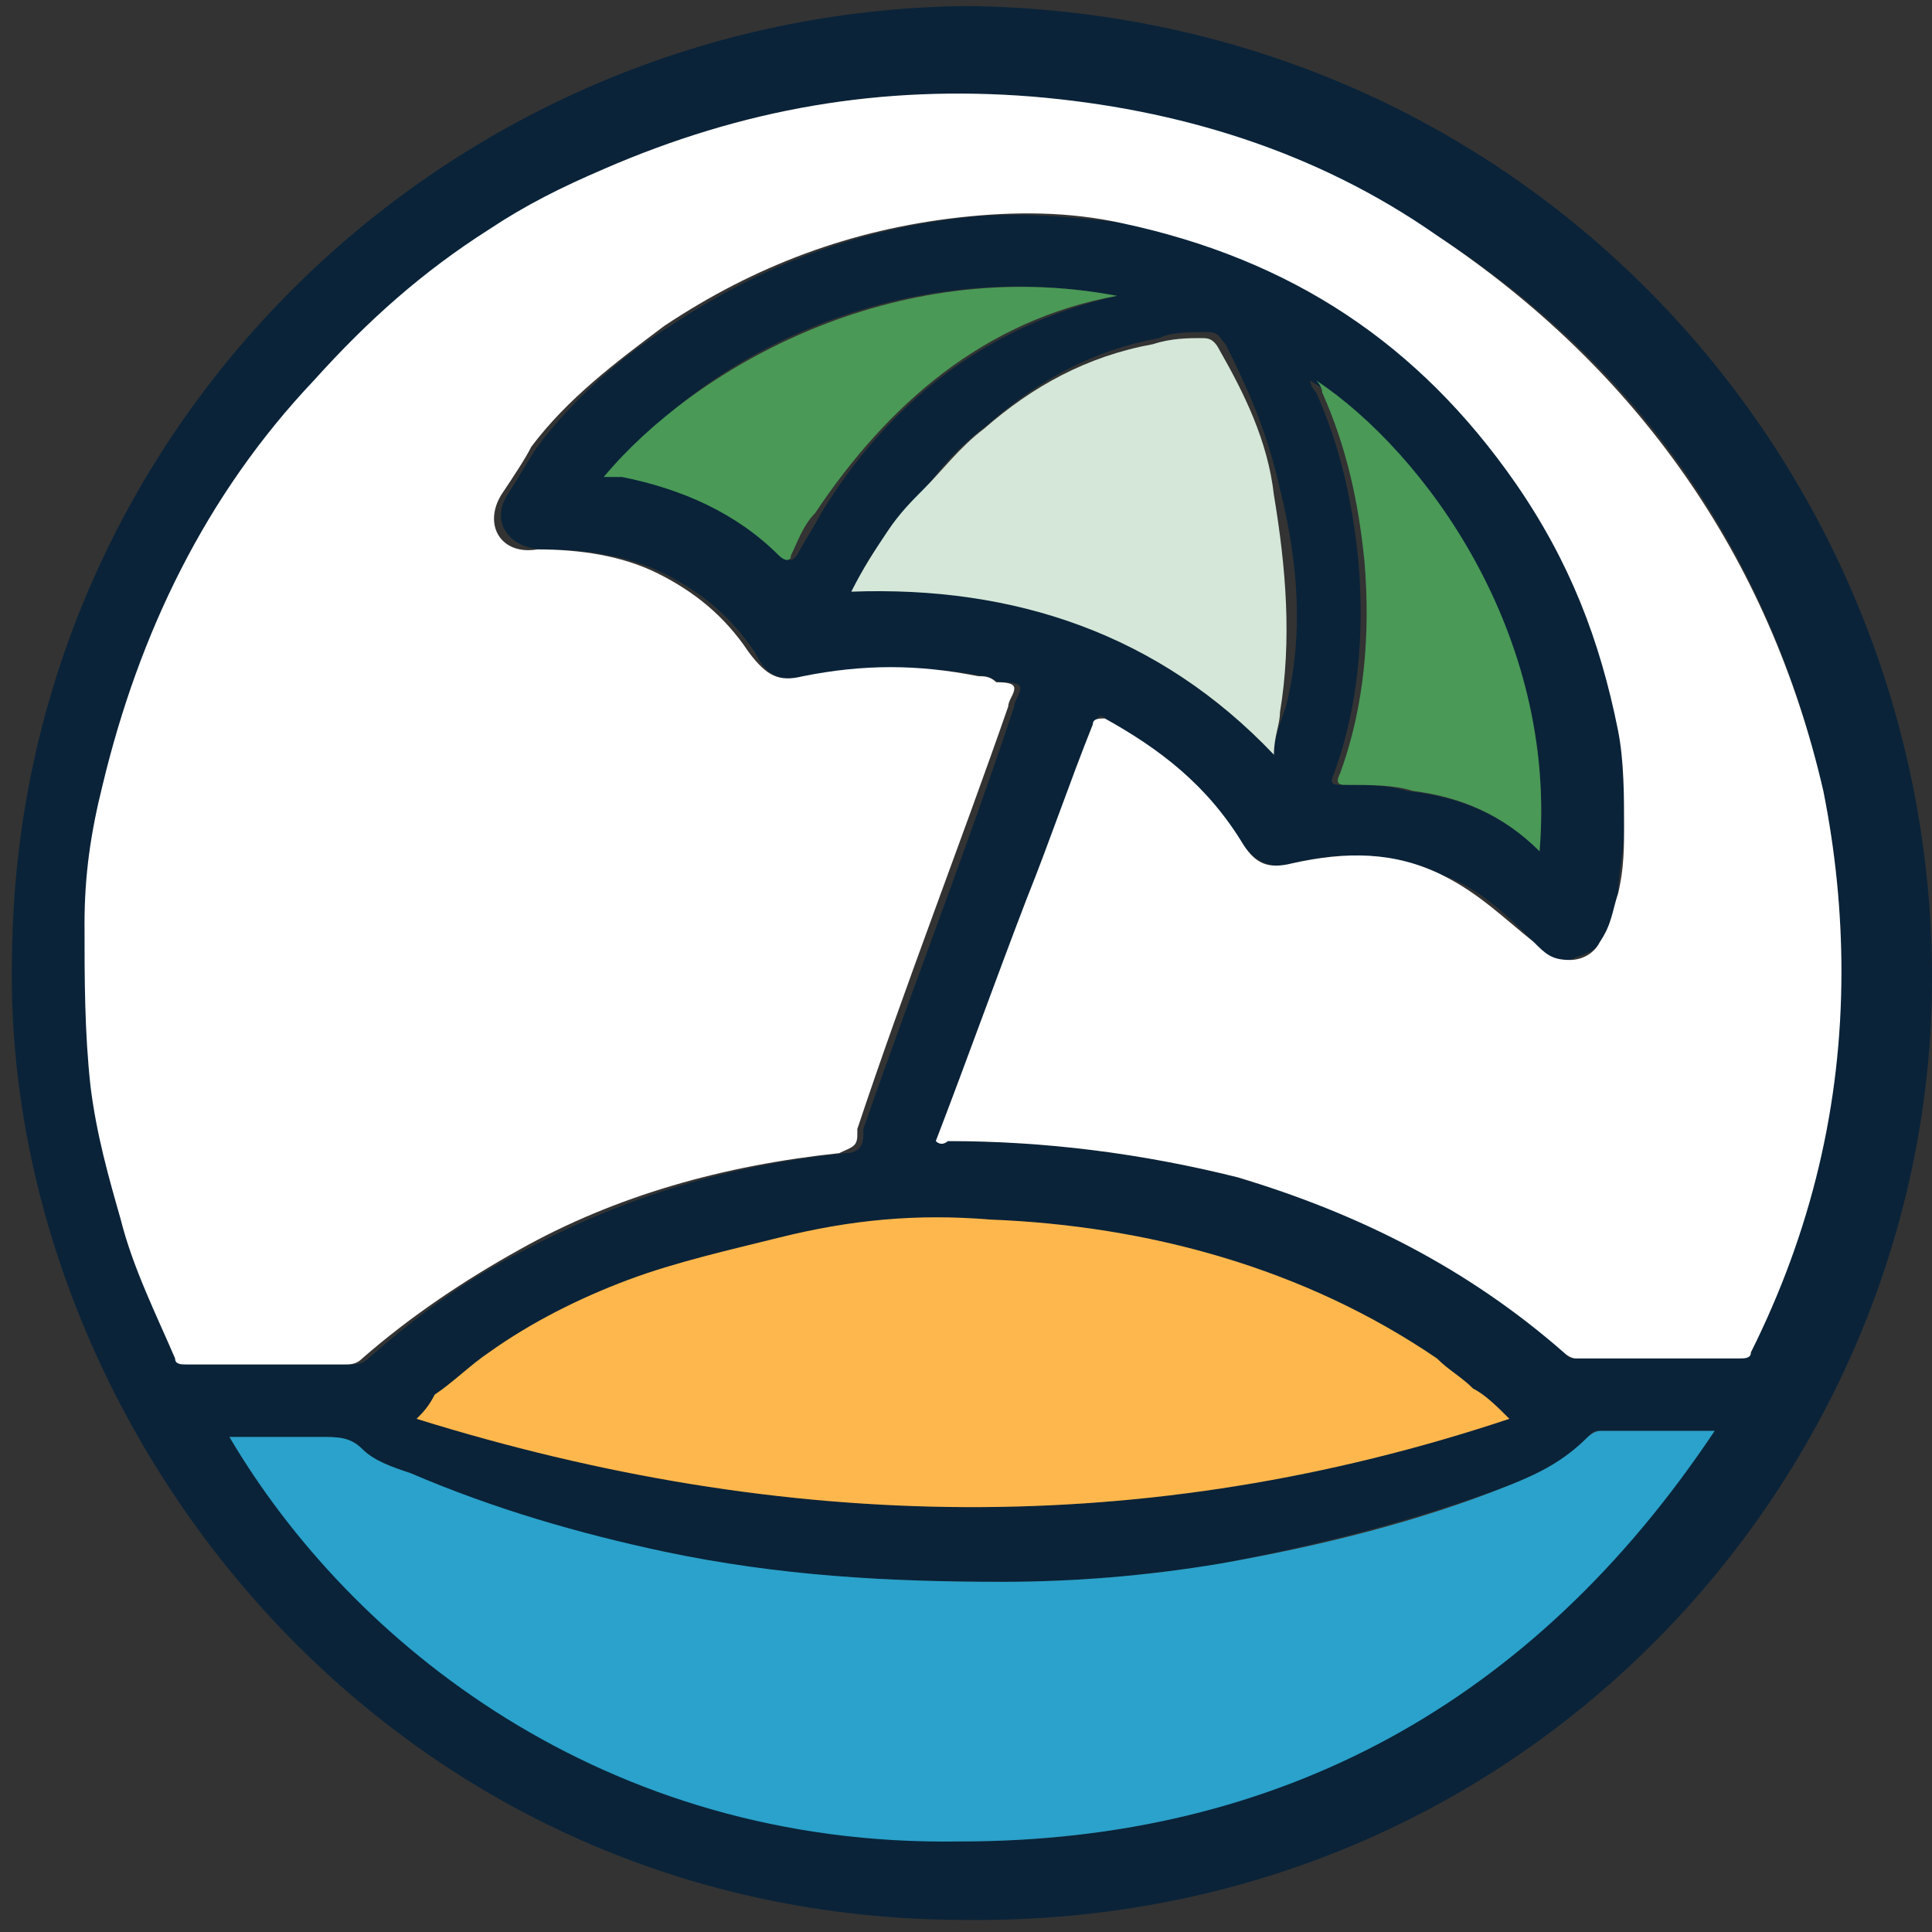
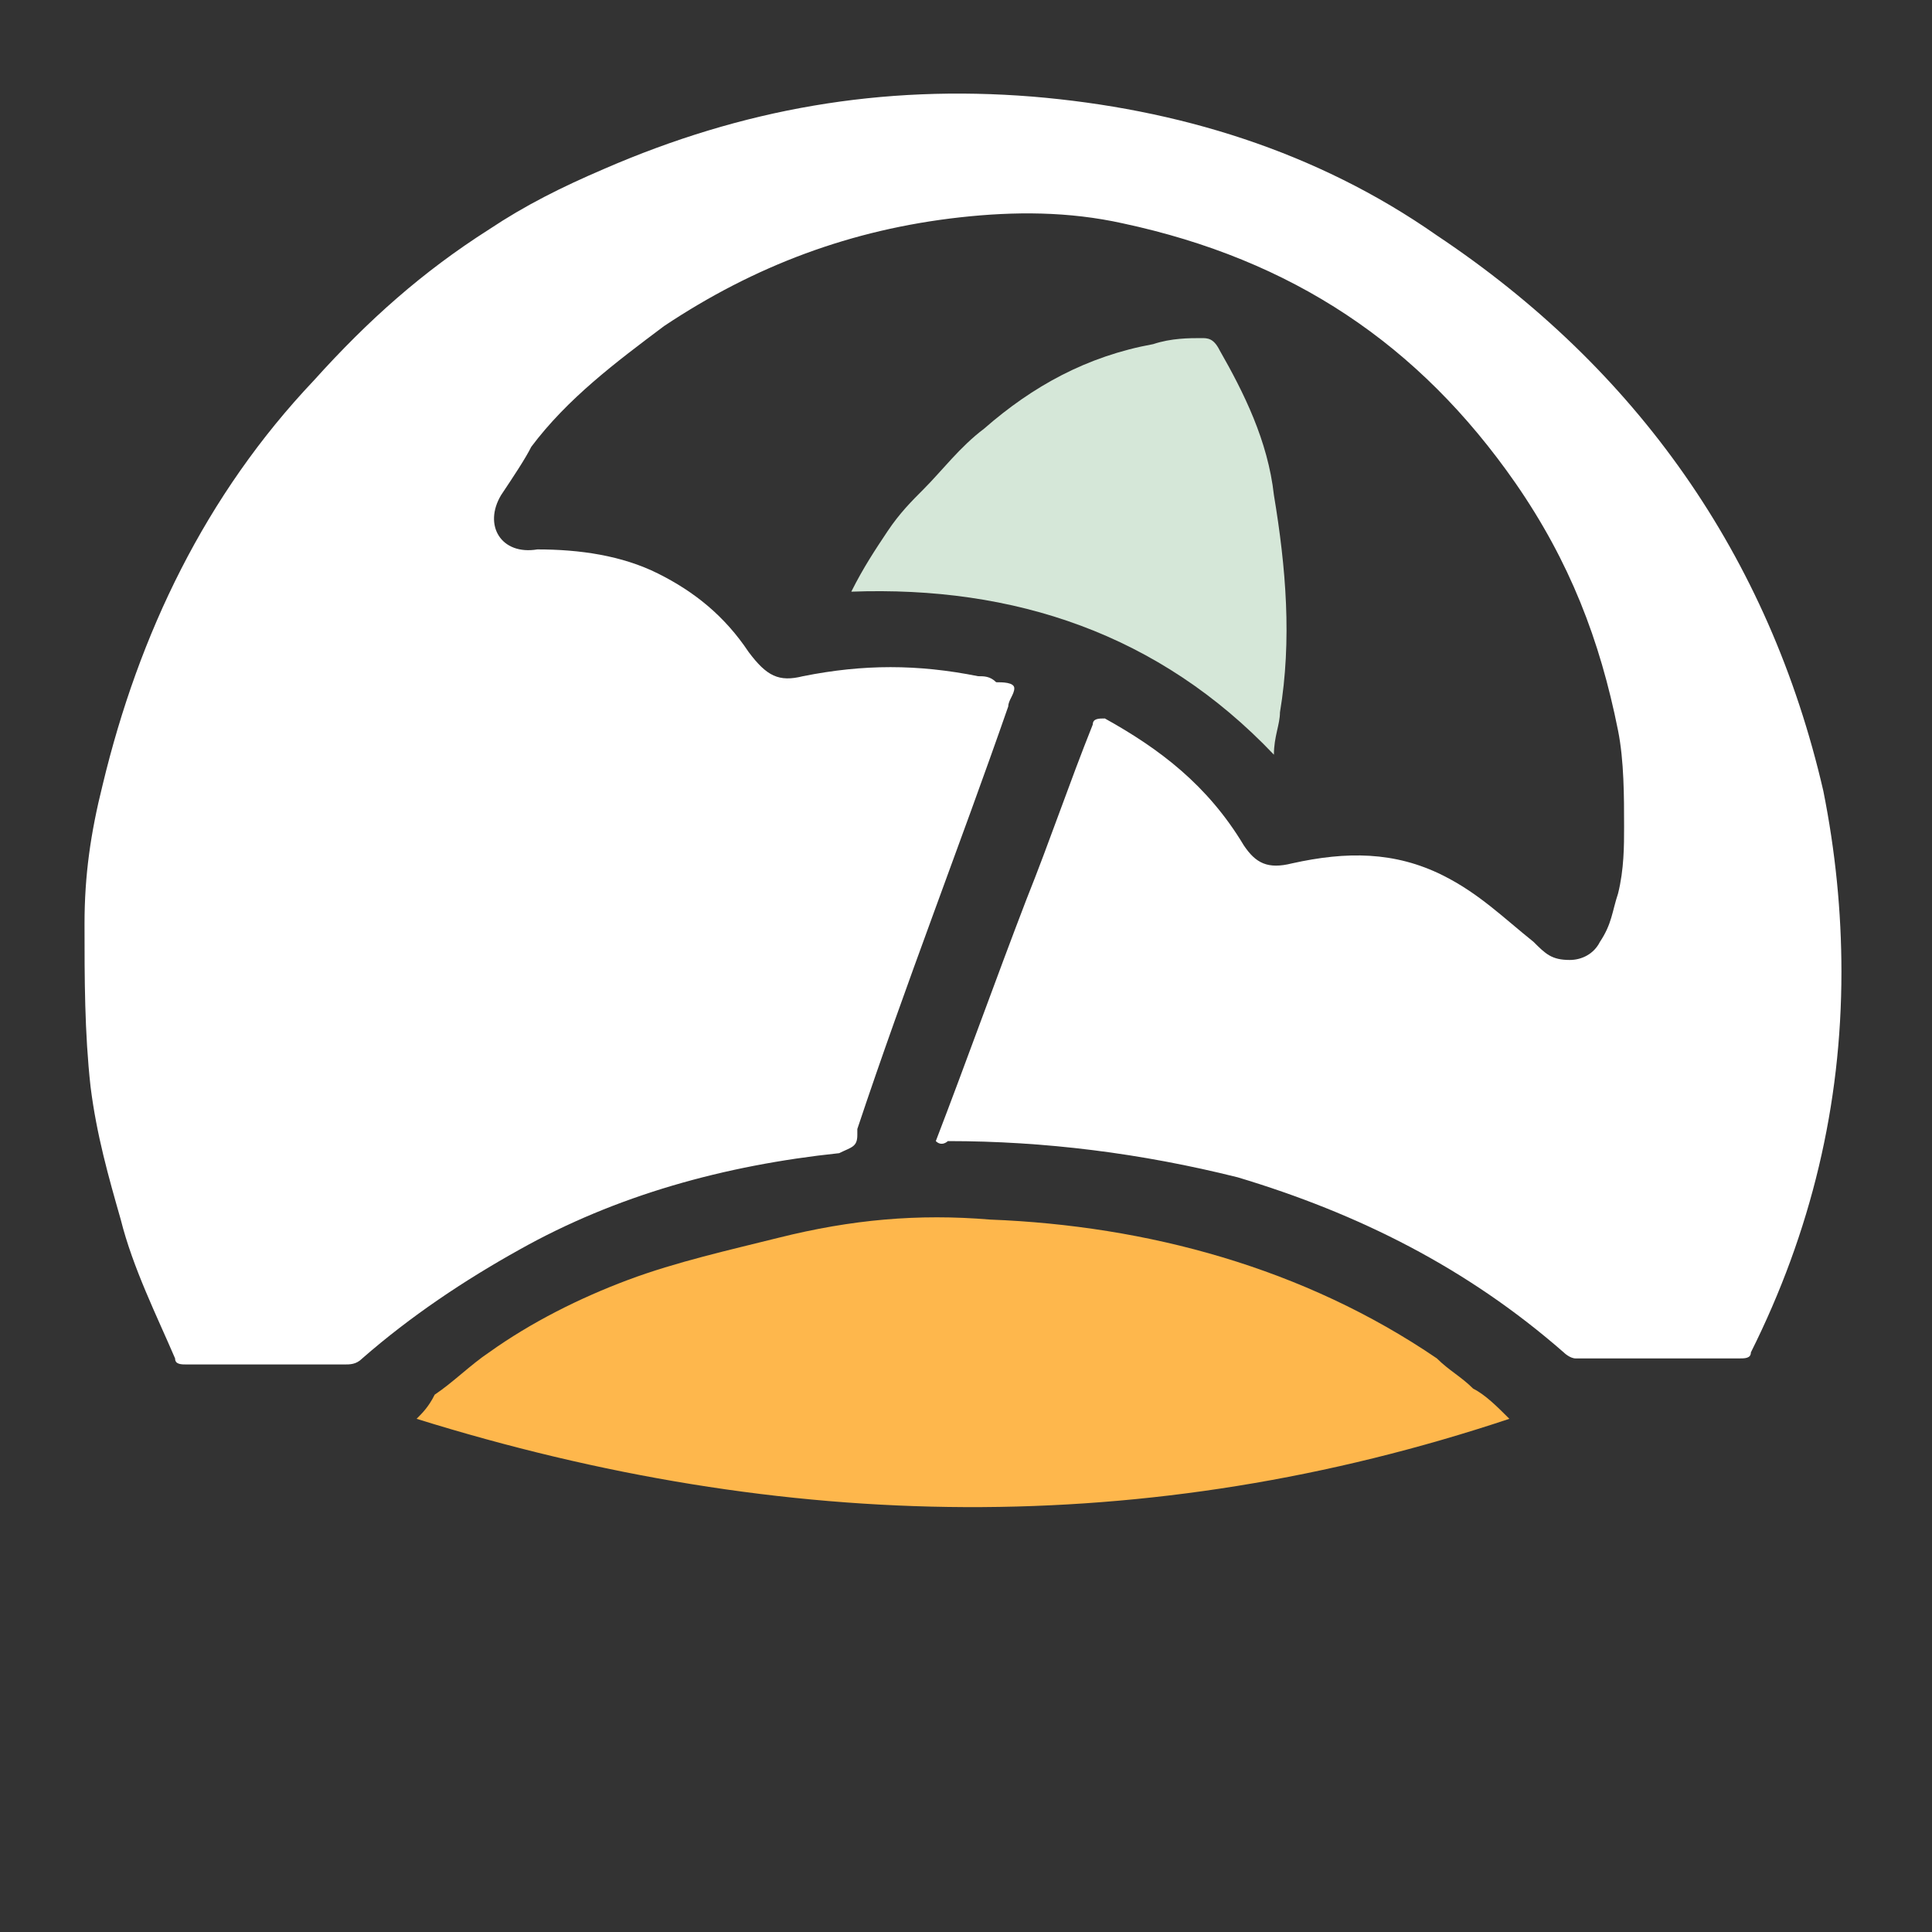
<svg xmlns="http://www.w3.org/2000/svg" version="1.1" id="Layer_1" x="0px" y="0px" viewBox="0 0 32 32" style="enable-background:new 0 0 32 32;" xml:space="preserve">
  <rect x="0" y="0" width="32" height="32" fill="#333333" stroke="none" />
  <style type="text/css">
	.st0{fill:#0A2339;}
	.st1{fill:#FFFFFF;}
	.st2{fill:#2AA2CB;}
	.st3{fill:#FEB74C;}
	.st4{fill:#D5E7D8;}
	.st5{fill:#4A9957;}
</style>
  <g>
-     <path class="st0" d="M16,0.1c9.3,0.1,16,7.6,16,16.1c0,8.2-6.7,15.7-16,15.6c-9.7,0-16-8.3-15.8-16C0.3,7.1,7.4,0.2,16,0.1z    M15.5,18.9c0.1,0,0.1,0,0.2,0c1.6,0,3.2,0.2,4.8,0.6c2,0.6,3.9,1.5,5.4,2.9c0.1,0.1,0.1,0.1,0.2,0.1c0.9,0,1.8,0,2.7,0   c0.1,0,0.2,0,0.2-0.1c1-2,1.4-4.1,1.5-6.3c0-1-0.1-2-0.3-3c-0.9-3.9-3-7-6.4-9.2c-2-1.3-4.3-2.1-6.7-2.3c-2.5-0.2-4.8,0.2-7.1,1.2   C9.4,3.1,8.7,3.4,8.1,3.9c-1,0.7-2,1.5-2.8,2.4c-1.8,1.9-2.9,4.2-3.5,6.7c-0.2,0.7-0.3,1.5-0.3,2.3c0,0.9,0,1.8,0.1,2.7   c0.1,0.7,0.3,1.5,0.5,2.2c0.2,0.8,0.6,1.5,0.9,2.3c0,0.1,0.1,0.1,0.2,0.1c0.9,0,1.7,0,2.6,0c0.1,0,0.2,0,0.3-0.1   c0.8-0.7,1.6-1.3,2.6-1.8c1.7-0.9,3.4-1.4,5.3-1.6c0.2,0,0.3-0.1,0.3-0.3c0,0,0-0.1,0-0.1c0.8-2.3,1.7-4.6,2.5-7   c0-0.1,0.1-0.2,0.1-0.3c0-0.1-0.2-0.1-0.3-0.1c-0.1,0-0.2-0.1-0.3-0.1c-1-0.2-1.9-0.1-2.9,0c-0.5,0.1-0.7,0-0.9-0.4   c-0.4-0.6-0.9-1-1.5-1.3c-0.6-0.3-1.3-0.4-2-0.4c-0.5,0-0.9-0.4-0.6-0.9c0.2-0.3,0.3-0.5,0.5-0.8c0.6-0.8,1.4-1.5,2.2-2   c1.5-1,3.1-1.6,4.9-1.8c0.9-0.1,1.8,0,2.7,0.1c2.7,0.6,4.9,2,6.5,4.3c0.9,1.2,1.4,2.6,1.6,4.1c0.1,0.5,0.1,1.1,0.1,1.6   c0,0.4-0.1,0.8-0.1,1.1c-0.1,0.3-0.1,0.6-0.3,0.8c-0.1,0.2-0.3,0.2-0.5,0.3c-0.3,0-0.4-0.1-0.6-0.3c-0.4-0.4-0.9-0.9-1.5-1.1   c-0.8-0.4-1.7-0.4-2.5-0.2c-0.3,0.1-0.6,0-0.8-0.3c-0.6-0.9-1.4-1.6-2.3-2.1c-0.1-0.1-0.1,0-0.2,0.1C17.7,13,17.4,14,17,15   C16.5,16.3,16,17.6,15.5,18.9L15.5,18.9z M3.8,23.8c2,3.4,6.3,6.7,12.1,6.7c5.4,0,9.5-2.4,12.5-6.8h-1.9c-0.1,0-0.1,0-0.2,0.1   c-0.4,0.4-0.8,0.6-1.3,0.8c-1.6,0.6-3.2,1-4.8,1.3c-1.2,0.2-2.4,0.3-3.6,0.3c-1.9,0-3.8-0.1-5.6-0.5c-1.5-0.3-2.9-0.7-4.2-1.3   c-0.3-0.1-0.6-0.2-0.8-0.4c-0.2-0.2-0.4-0.2-0.7-0.2C4.8,23.8,4.3,23.8,3.8,23.8L3.8,23.8z M6.9,23.5c6.1,1.9,12.1,2,18.1,0   c-0.2-0.2-0.4-0.4-0.6-0.5c-0.2-0.2-0.4-0.3-0.6-0.5c-2.2-1.5-4.8-2.2-7.4-2.3c-1.2-0.1-2.3,0-3.5,0.3c-0.8,0.2-1.7,0.4-2.5,0.7   c-0.8,0.3-1.6,0.7-2.3,1.2c-0.3,0.2-0.6,0.5-0.9,0.7C7.1,23.3,7,23.4,6.9,23.5L6.9,23.5z M21.1,12.5c0-0.3,0.1-0.5,0.2-0.8   c0.3-1.2,0.2-2.4-0.1-3.6c-0.2-0.9-0.5-1.6-0.9-2.4c-0.1-0.1-0.1-0.2-0.3-0.2c-0.3,0-0.6,0-0.8,0.1c-1.1,0.2-2,0.7-2.8,1.4   c-0.4,0.3-0.7,0.6-1,1c-0.2,0.2-0.4,0.5-0.6,0.7c-0.2,0.3-0.5,0.6-0.6,1C16.8,9.7,19.2,10.5,21.1,12.5L21.1,12.5z M25.5,14.1   c0.3-3.6-1.9-6.6-3.8-7.8c0,0.1,0.1,0.2,0.1,0.2c0.4,0.9,0.6,1.8,0.7,2.8c0.1,1.2,0,2.4-0.4,3.5c-0.1,0.2,0,0.2,0.1,0.2   c0.4,0,0.8,0,1.1,0.1C24.2,13.2,24.9,13.5,25.5,14.1z M18.5,4.9c-3.7-0.7-7,1.1-8.4,3c0.1,0,0.2,0,0.3,0c1,0.2,1.9,0.6,2.6,1.3   c0.1,0.1,0.1,0.1,0.2,0c0.1-0.2,0.3-0.5,0.4-0.7C14.7,6.7,16.3,5.4,18.5,4.9z" />
    <path class="st1" d="M15.5,18.9c0.5-1.3,1-2.7,1.5-4c0.4-1,0.7-1.9,1.1-2.9c0-0.1,0.1-0.1,0.2-0.1c0.9,0.5,1.7,1.1,2.3,2.1   c0.2,0.3,0.4,0.4,0.8,0.3c0.9-0.2,1.7-0.2,2.5,0.2c0.6,0.3,1,0.7,1.5,1.1c0.2,0.2,0.3,0.3,0.6,0.3c0.2,0,0.4-0.1,0.5-0.3   c0.2-0.3,0.2-0.5,0.3-0.8c0.1-0.4,0.1-0.8,0.1-1.1c0-0.5,0-1.1-0.1-1.6C26.5,10.6,26,9.3,25.1,8c-1.6-2.3-3.7-3.7-6.5-4.3   c-0.9-0.2-1.8-0.2-2.7-0.1c-1.8,0.2-3.4,0.8-4.9,1.8c-0.8,0.6-1.6,1.2-2.2,2C8.7,7.6,8.5,7.9,8.3,8.2c-0.3,0.5,0,1,0.6,0.9   c0.7,0,1.4,0.1,2,0.4c0.6,0.3,1.1,0.7,1.5,1.3c0.3,0.4,0.5,0.5,0.9,0.4c1-0.2,1.9-0.2,2.9,0c0.1,0,0.2,0,0.3,0.1   c0.1,0,0.3,0,0.3,0.1c0,0.1-0.1,0.2-0.1,0.3c-0.8,2.3-1.7,4.6-2.5,7c0,0,0,0.1,0,0.1c0,0.2-0.1,0.2-0.3,0.3   c-1.9,0.2-3.7,0.7-5.3,1.6c-0.9,0.5-1.8,1.1-2.6,1.8c-0.1,0.1-0.2,0.1-0.3,0.1c-0.9,0-1.7,0-2.6,0c-0.1,0-0.2,0-0.2-0.1   c-0.3-0.7-0.7-1.5-0.9-2.3c-0.2-0.7-0.4-1.4-0.5-2.2c-0.1-0.9-0.1-1.8-0.1-2.7c0-0.8,0.1-1.5,0.3-2.3c0.6-2.5,1.7-4.8,3.5-6.7   C6.1,5.3,7,4.5,8.1,3.8C8.7,3.4,9.3,3.1,10,2.8c2.3-1,4.6-1.4,7.1-1.2c2.4,0.2,4.7,0.9,6.7,2.3c3.3,2.2,5.5,5.3,6.4,9.2   c0.2,1,0.3,2,0.3,3c0,2.2-0.5,4.3-1.5,6.3c0,0.1-0.1,0.1-0.2,0.1c-0.9,0-1.8,0-2.7,0c-0.1,0-0.2-0.1-0.2-0.1   c-1.6-1.4-3.4-2.3-5.4-2.9c-1.6-0.4-3.2-0.6-4.8-0.6C15.7,18.9,15.6,19,15.5,18.9L15.5,18.9z" />
-     <path class="st2" d="M3.8,23.8c0.5,0,1,0,1.5,0c0.3,0,0.5,0,0.7,0.2c0.2,0.2,0.5,0.3,0.8,0.4c1.4,0.6,2.8,1,4.2,1.3   c1.9,0.4,3.7,0.5,5.6,0.5c1.2,0,2.4-0.1,3.6-0.3c1.7-0.3,3.3-0.7,4.8-1.3c0.5-0.2,0.9-0.4,1.3-0.8c0,0,0.1-0.1,0.2-0.1h1.9   c-3,4.5-7.2,6.8-12.5,6.8C10,30.6,5.8,27.2,3.8,23.8L3.8,23.8z" />
    <path class="st3" d="M6.9,23.5c6.1,1.9,12.1,2,18.1,0c-0.2-0.2-0.4-0.4-0.6-0.5c-0.2-0.2-0.4-0.3-0.6-0.5c-2.2-1.5-4.8-2.2-7.4-2.3   c-1.2-0.1-2.3,0-3.5,0.3c-0.8,0.2-1.7,0.4-2.5,0.7c-0.8,0.3-1.6,0.7-2.3,1.2c-0.3,0.2-0.6,0.5-0.9,0.7C7.1,23.3,7,23.4,6.9,23.5   L6.9,23.5z" />
    <path class="st4" d="M21.1,12.5c-1.9-2-4.3-2.8-7-2.7c0.2-0.4,0.4-0.7,0.6-1c0.2-0.3,0.4-0.5,0.6-0.7c0.3-0.3,0.6-0.7,1-1   c0.8-0.7,1.7-1.2,2.8-1.4c0.3-0.1,0.6-0.1,0.8-0.1c0.1,0,0.2,0,0.3,0.2c0.4,0.7,0.8,1.5,0.9,2.4c0.2,1.2,0.3,2.4,0.1,3.6   C21.2,12,21.1,12.2,21.1,12.5L21.1,12.5z" />
-     <path class="st5" d="M25.5,14.1c-0.6-0.6-1.3-0.9-2.1-1C23.1,13,22.7,13,22.3,13c-0.1,0-0.2,0-0.1-0.2c0.4-1.1,0.5-2.3,0.4-3.5   c-0.1-1-0.3-1.9-0.7-2.8c0-0.1-0.1-0.2-0.1-0.2C23.6,7.5,25.8,10.5,25.5,14.1z" />
-     <path class="st5" d="M18.5,4.9c-2.2,0.4-3.8,1.8-5,3.6c-0.2,0.2-0.3,0.5-0.4,0.7c0,0.1-0.1,0.1-0.2,0c-0.7-0.7-1.6-1.1-2.6-1.3   c-0.1,0-0.2,0-0.3,0C11.5,6.1,14.8,4.2,18.5,4.9L18.5,4.9z" />
  </g>
</svg>